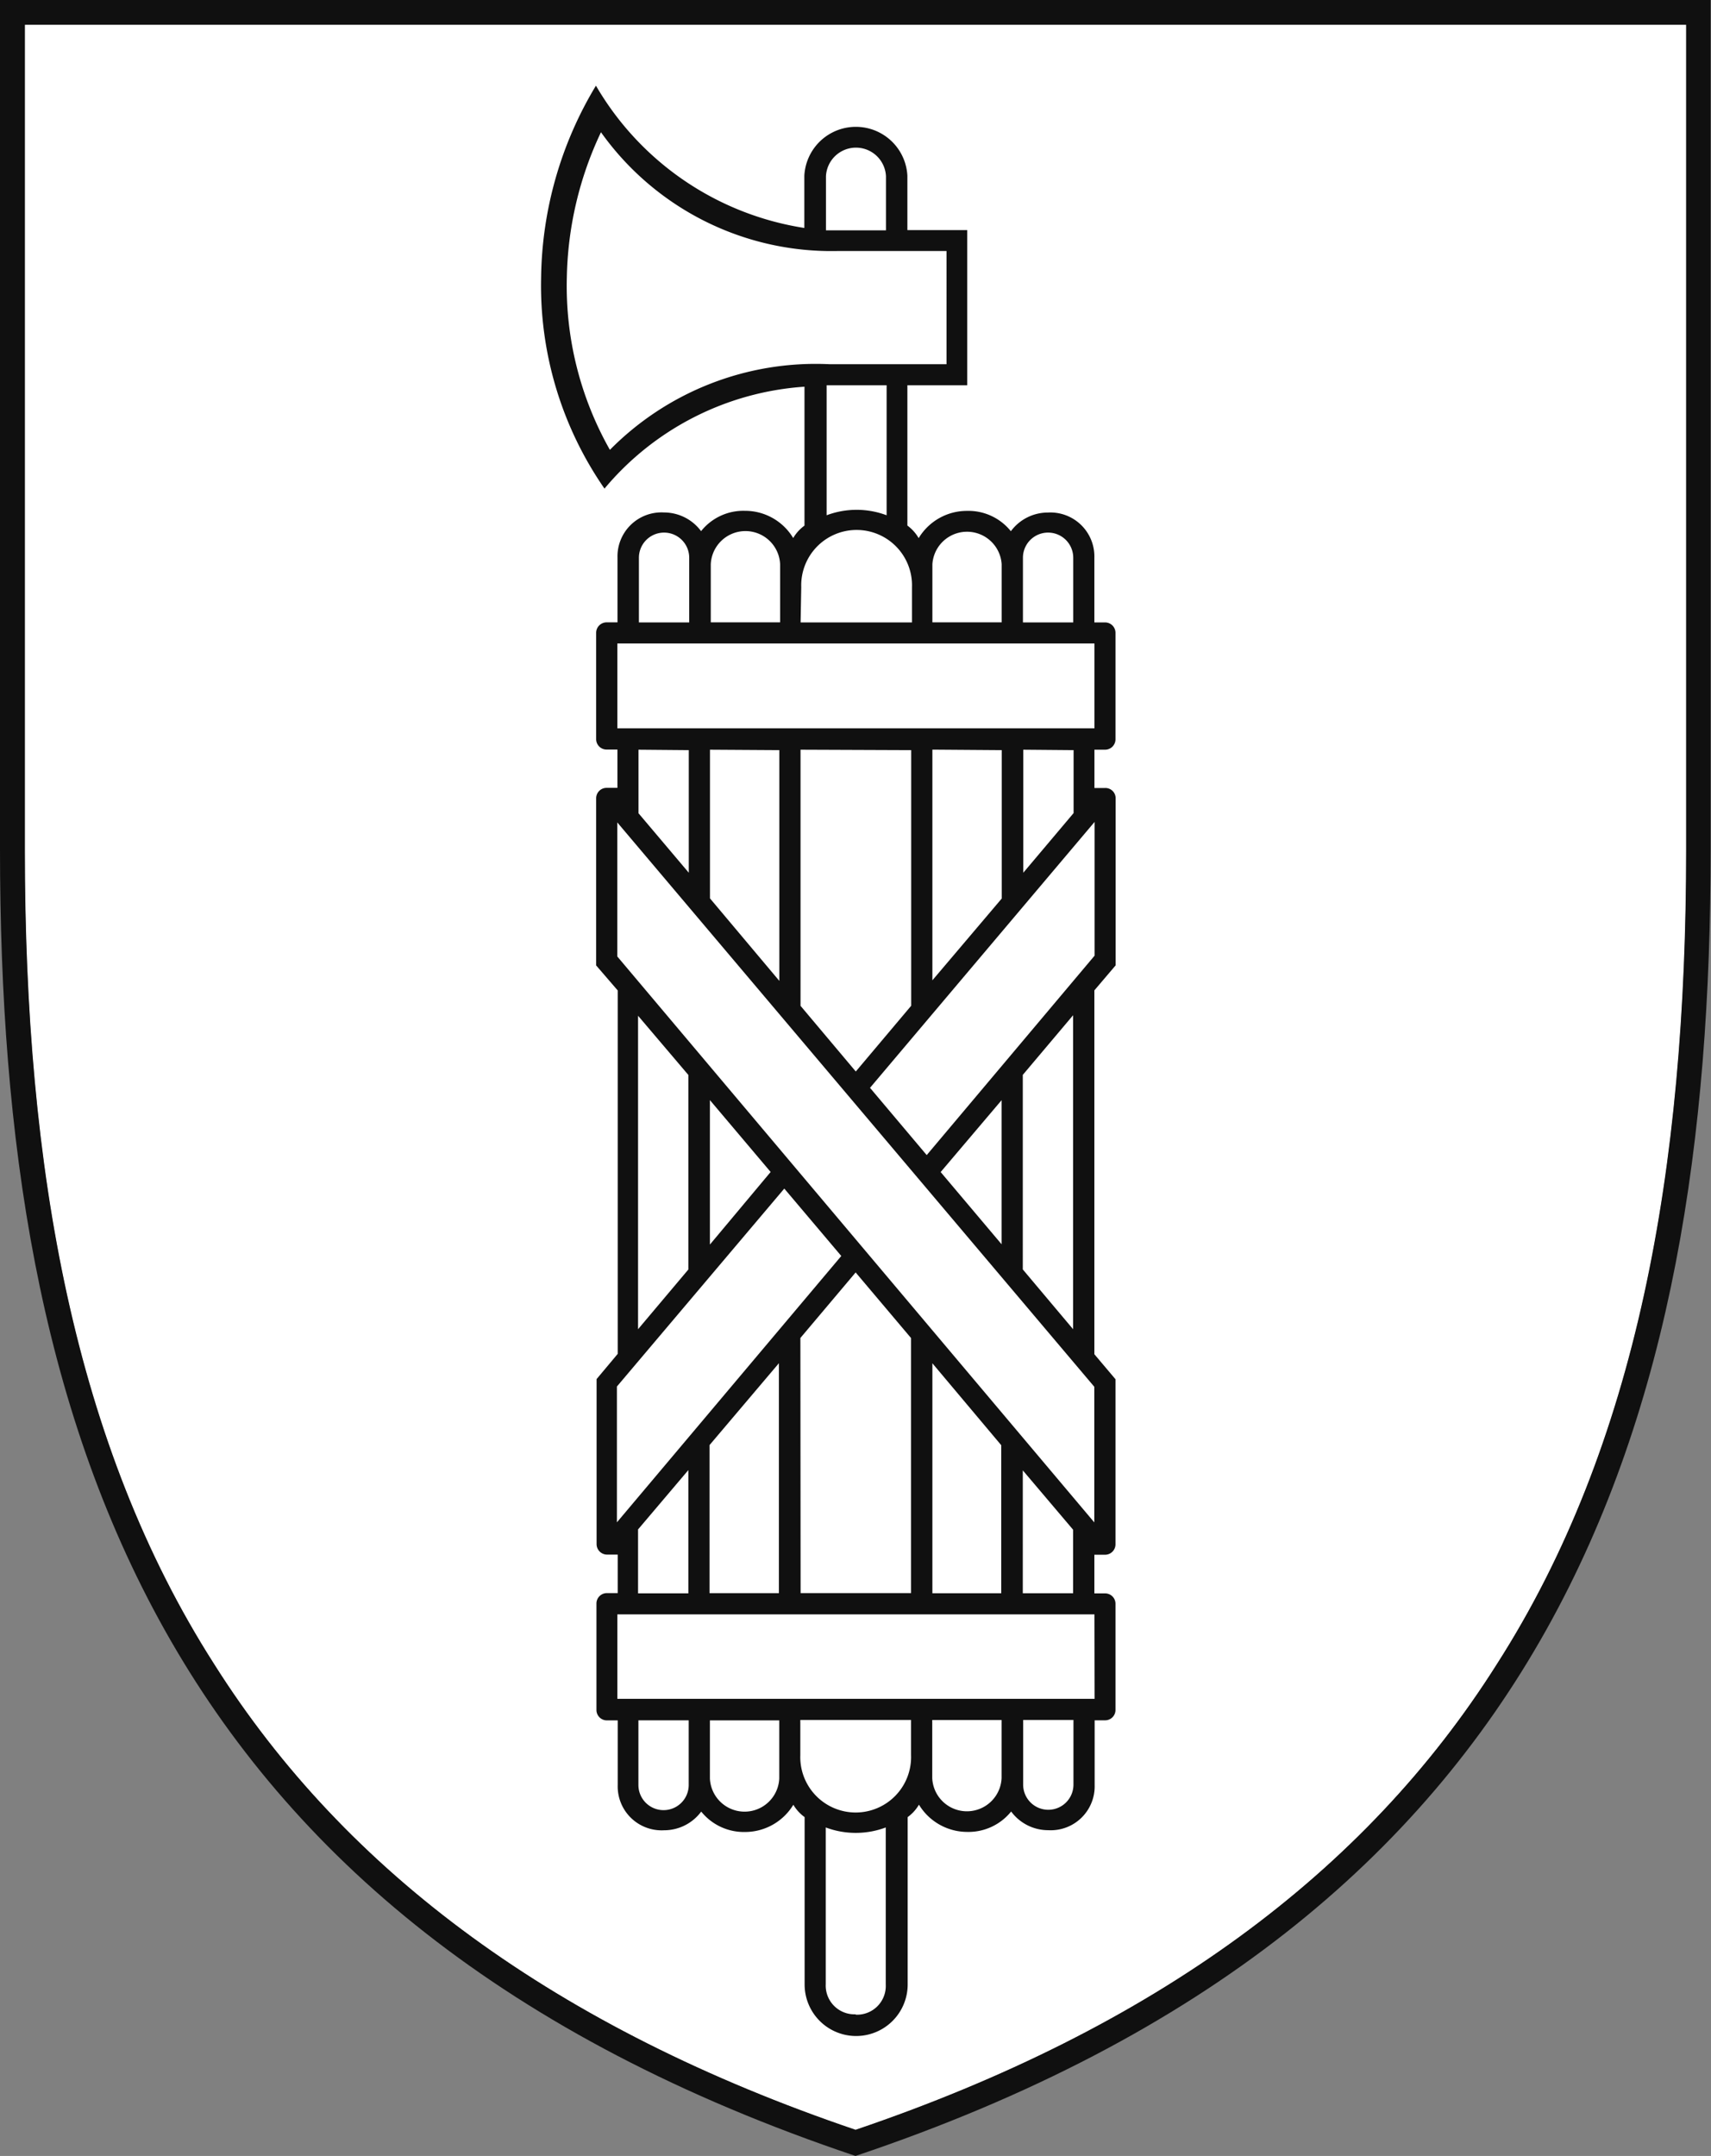
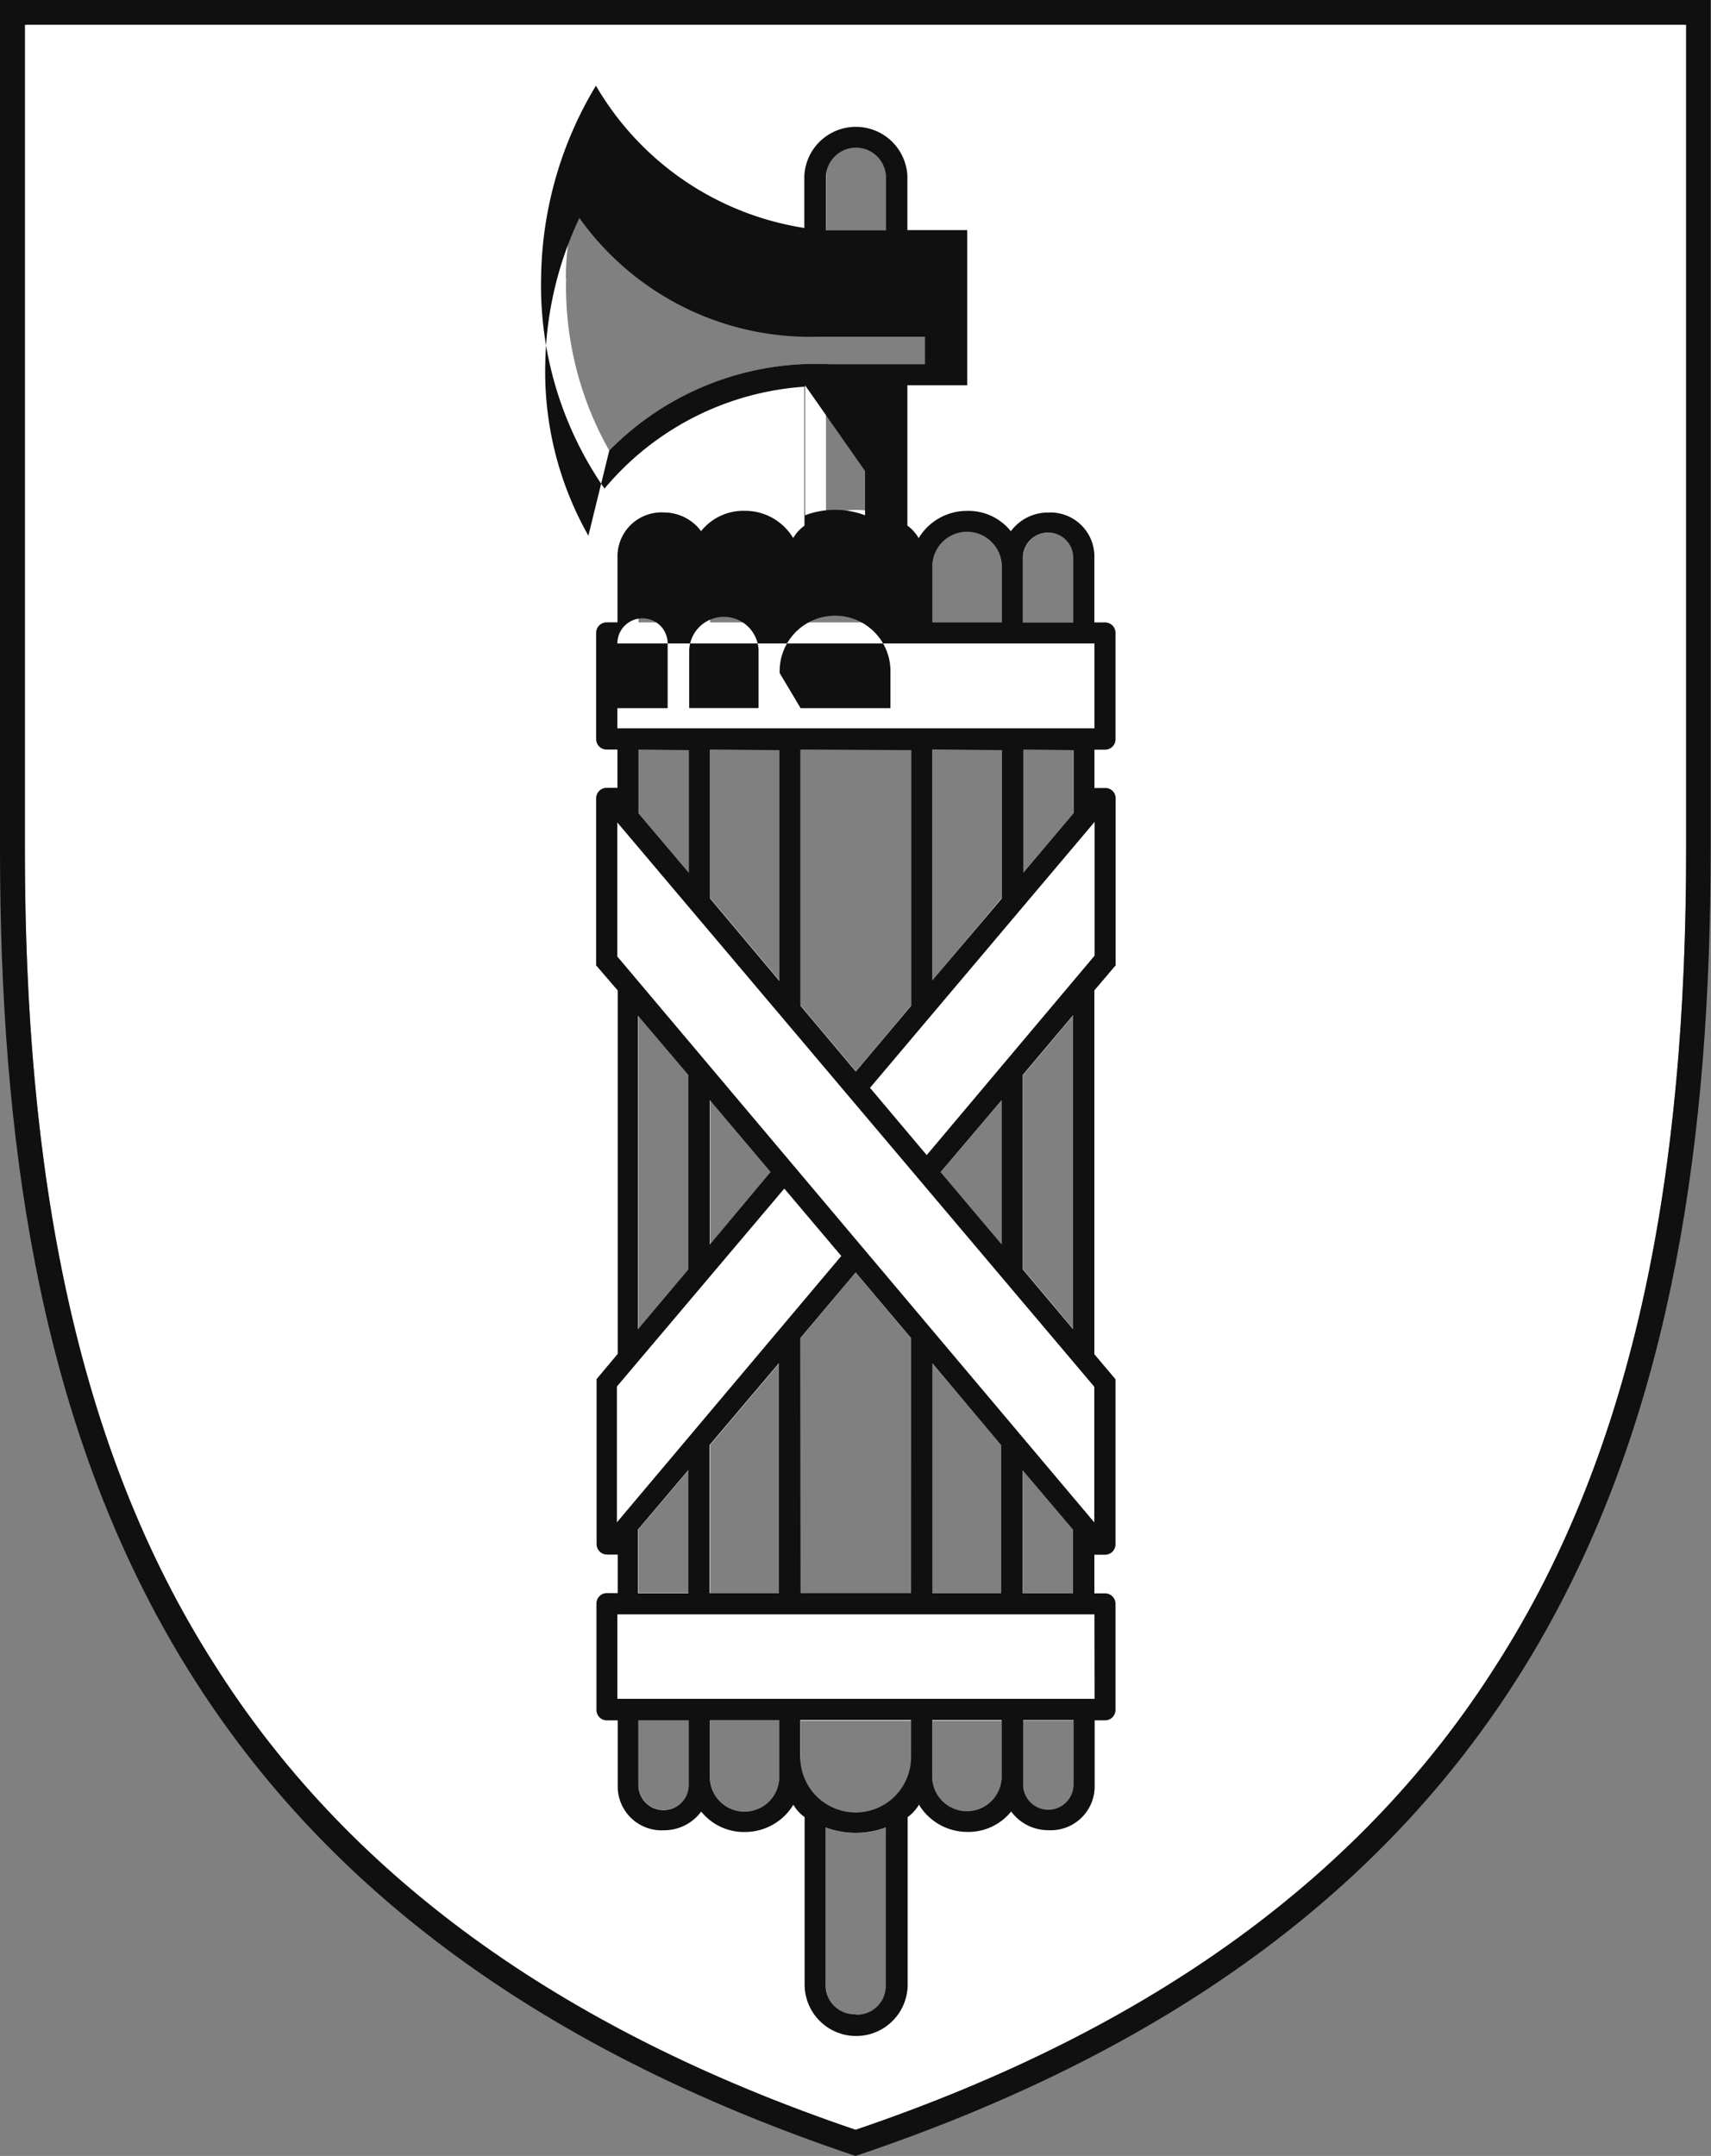
<svg xmlns="http://www.w3.org/2000/svg" id="Gruppe_4036" data-name="Gruppe 4036" width="23.81" height="30" viewBox="0 0 23.81 30">
  <rect x="0" y="0" width="23.81" height="30" fill="#808080" stroke="none" />
  <defs>
    <clipPath id="clip-path">
      <rect id="Rechteck_297" data-name="Rechteck 297" width="23.81" height="30" fill="none" />
    </clipPath>
  </defs>
  <g id="Gruppe_4012" data-name="Gruppe 4012" transform="translate(0 0)" clip-path="url(#clip-path)">
-     <path id="Pfad_1059" data-name="Pfad 1059" d="M23.925.8V12.279c0,4.463-.69,8.3-2.633,11.334-1.834,2.907-4.767,5.07-8.925,6.481-4.158-1.412-7.091-3.575-8.926-6.481C1.5,20.575.809,16.742.809,12.279V.8" transform="translate(-0.462 -0.458)" fill="#fff" />
    <path id="Pfad_1060" data-name="Pfad 1060" d="M15.4,9.119h-.7v-.9a.35.35,0,0,1,.7,0m0,3.555-.7.83V10.89h.7Zm0,7.18-.7-.833V15.415l.7-.83Zm0,3.673h-.7V20.918l.7.826Zm0,2.669a.35.35,0,0,1-.7,0v-.9h.7ZM14.4,9.119h-.965V8.309a.483.483,0,0,1,.965,0Zm0,3.836L13.438,14.1V10.89H14.4Zm0,4.818-.847-1.005.847-1Zm0,4.855h-.965v-3.2l.965,1.142Zm0,2.58a.483.483,0,0,1-.965,0V24.4H14.4ZM13.143,9.119H11.6V8.632a.71.71,0,0,1,.77-.794.71.71,0,0,1,.769.794Zm0,5.329-.771.915-.768-.913V10.89h1.539Zm0,8.18H11.6V19.078l.769-.912.77.912Zm0,2.259a.71.71,0,0,1-.77.793.71.71,0,0,1-.77-.793V24.4h1.539Zm-.769,3.607a.4.4,0,0,1-.418-.421V25.888a1.186,1.186,0,0,0,.835,0v2.186a.4.4,0,0,1-.417.421M11.308,9.119h-.965V8.309a.483.483,0,0,1,.965,0Zm0,4.982-.965-1.148V10.89h.965Zm0,8.526h-.965V20.566l.965-1.14Zm0,2.58a.483.483,0,0,1-.965,0V24.4h.965ZM10.048,9.119h-.7v-.9a.35.35,0,0,1,.7,0Zm0,3.485-.7-.83V10.89h.7Zm0,5.521-.7.827v-4.36l.7.826Zm0,4.5h-.7v-.889l.7-.824Zm0,2.669a.35.35,0,0,1-.7,0v-.9h.7Zm.3-9.529.846,1-.846,1.009ZM12.79,5.819V7.629a1.19,1.19,0,0,0-.834,0V5.819Zm-4.455-1.5A4.921,4.921,0,0,1,8.81,2.3,3.938,3.938,0,0,0,12.1,3.955h1.522V5.527H12.005a4.027,4.027,0,0,0-3.065,1.2,4.632,4.632,0,0,1-.6-2.4m3.62-1.414a.417.417,0,0,1,.834,0v.754h-.834ZM.809.8V12.279c0,4.463.69,8.3,2.632,11.334,1.835,2.907,4.768,5.07,8.927,6.481,4.157-1.412,7.09-3.575,8.925-6.481,1.944-3.039,2.633-6.871,2.633-11.334V.8Z" transform="translate(-0.462 -0.458)" fill="#fff" />
    <path id="Pfad_1061" data-name="Pfad 1061" d="M23.464.345V11.821c0,4.463-.69,8.3-2.633,11.334-1.834,2.907-4.767,5.07-8.925,6.481-4.158-1.411-7.091-3.574-8.926-6.481C1.037,20.116.346,16.284.346,11.821V.345M0,0V11.821c0,8,2.143,14.9,11.905,18.179,9.762-3.279,11.9-10.174,11.9-18.179V0Z" transform="translate(0 0)" fill="#101010" />
-     <path id="Pfad_1062" data-name="Pfad 1062" d="M22.921,17.659l-.789-.936,3.125-3.7v1.861m0,10.341H18.616V24.05h6.639Zm-.294,1.194a.35.35,0,0,1-.7,0v-.9h.7Zm-1-.09a.483.483,0,0,1-.965,0v-.809h.965Zm-1.26-.321a.771.771,0,1,1-1.541,0v-.489h1.541Zm-.77,3.607a.4.4,0,0,1-.417-.42V27.015a1.192,1.192,0,0,0,.835,0V29.2a.4.4,0,0,1-.418.42m-1.064-3.286a.483.483,0,0,1-.965,0v-.809h.965Zm-1.26.09a.35.35,0,0,1-.7,0v-.9h.7Zm1.554-6.22.769-.912.771.913v3.549H21.166Zm-1.259-1.3V16.894l.845,1Zm-1,1.178V15.72l.7.824v2.707Zm.7,1.96v1.715h-.7v-.889Zm1.26-1.487v3.2h-.965V21.694Zm-2.254,2.214v-1.89l2.329-2.754.793.938Zm5.348-1.073v2.06H23v-3.2Zm1,1.176v.884h-.7V22.046Zm-.7-3.622V16.543l.7-.83v4.369Zm-1.143-1.355.848-1V18.9Zm-4.5-3V13.03l6.638,7.853V22.77Zm.995-2.871V13.73l-.7-.828v-.884Zm1.26,0v3.211l-.965-1.148V12.018Zm1.835,0v3.557l-.771.915-.769-.914V12.018Zm1.26,0v2.065L23,15.227v-3.21Zm1,0V12.9l-.7.83V12.018ZM18.616,10.54h6.639v1.181H18.616Zm.3-1.193a.35.35,0,0,1,.7,0v.9h-.7Zm1,.09a.483.483,0,0,1,.965,0v.809h-.965Zm1.259.322a.771.771,0,1,1,1.541,0v.488H21.166Zm1.188-2.812V8.756a1.186,1.186,0,0,0-.835,0V6.947Zm-3.85.9a4.627,4.627,0,0,1-.6-2.4,4.92,4.92,0,0,1,.475-2.021,3.937,3.937,0,0,0,3.287,1.653h1.522V6.654H21.569a4.025,4.025,0,0,0-3.065,1.2m3.015-3.816a.418.418,0,0,1,.835,0v.753h-.835ZM23,9.437a.483.483,0,0,1,.964,0v.809H23Zm1.26-.09a.35.35,0,0,1,.7,0v.9h-.7Zm1.29,5.672V12.691a.142.142,0,0,0-.147-.14h-.148v-.533H25.4a.145.145,0,0,0,.148-.142V10.389a.145.145,0,0,0-.148-.142h-.146v-.9a.612.612,0,0,0-.646-.629.64.64,0,0,0-.516.26.756.756,0,0,0-.612-.283.783.783,0,0,0-.671.379.578.578,0,0,0-.157-.175V6.947h.833V4.788h-.833V4.031a.718.718,0,0,0-1.434,0v.727a4.079,4.079,0,0,1-2.9-1.98,5.286,5.286,0,0,0-.763,2.671,4.958,4.958,0,0,0,.882,2.936A3.975,3.975,0,0,1,21.22,6.967V8.9a.569.569,0,0,0-.157.173.78.78,0,0,0-.67-.379.753.753,0,0,0-.612.283.642.642,0,0,0-.516-.26.612.612,0,0,0-.647.629v.9h-.149a.146.146,0,0,0-.148.142v1.486a.145.145,0,0,0,.148.142h.148v.533h-.148a.145.145,0,0,0-.148.143v2.328l.3.348v5.057l-.294.351v2.3a.146.146,0,0,0,.148.142h.146v.536h-.148a.145.145,0,0,0-.148.142v1.487a.145.145,0,0,0,.148.142h.148v.9a.611.611,0,0,0,.646.629.641.641,0,0,0,.516-.26.763.763,0,0,0,.612.284.786.786,0,0,0,.67-.379.571.571,0,0,0,.157.172V29.2a.717.717,0,0,0,1.434,0V26.871a.57.57,0,0,0,.157-.173.787.787,0,0,0,.671.379.763.763,0,0,0,.612-.284.64.64,0,0,0,.516.26.611.611,0,0,0,.646-.629v-.9H25.4a.144.144,0,0,0,.148-.142V23.9a.144.144,0,0,0-.148-.142h-.146V23.22H25.4a.145.145,0,0,0,.148-.142v-2.3l-.294-.348V15.367Z" transform="translate(-10.025 -1.586)" fill="#101010" />
+     <path id="Pfad_1062" data-name="Pfad 1062" d="M22.921,17.659l-.789-.936,3.125-3.7v1.861m0,10.341H18.616V24.05h6.639Zm-.294,1.194a.35.35,0,0,1-.7,0v-.9h.7Zm-1-.09a.483.483,0,0,1-.965,0v-.809h.965Zm-1.26-.321a.771.771,0,1,1-1.541,0v-.489h1.541Zm-.77,3.607a.4.4,0,0,1-.417-.42V27.015a1.192,1.192,0,0,0,.835,0V29.2a.4.4,0,0,1-.418.42m-1.064-3.286a.483.483,0,0,1-.965,0v-.809h.965Zm-1.26.09a.35.35,0,0,1-.7,0v-.9h.7Zm1.554-6.22.769-.912.771.913v3.549H21.166Zm-1.259-1.3V16.894l.845,1Zm-1,1.178V15.72l.7.824v2.707Zm.7,1.96v1.715h-.7v-.889Zm1.26-1.487v3.2h-.965V21.694Zm-2.254,2.214v-1.89l2.329-2.754.793.938Zm5.348-1.073v2.06H23v-3.2Zm1,1.176v.884h-.7V22.046Zm-.7-3.622V16.543l.7-.83v4.369Zm-1.143-1.355.848-1V18.9Zm-4.5-3V13.03l6.638,7.853V22.77Zm.995-2.871V13.73l-.7-.828v-.884Zm1.26,0v3.211l-.965-1.148V12.018Zm1.835,0v3.557l-.771.915-.769-.914V12.018Zm1.26,0v2.065L23,15.227v-3.21Zm1,0V12.9l-.7.83V12.018ZM18.616,10.54h6.639v1.181H18.616Za.35.35,0,0,1,.7,0v.9h-.7Zm1,.09a.483.483,0,0,1,.965,0v.809h-.965Zm1.259.322a.771.771,0,1,1,1.541,0v.488H21.166Zm1.188-2.812V8.756a1.186,1.186,0,0,0-.835,0V6.947Zm-3.85.9a4.627,4.627,0,0,1-.6-2.4,4.92,4.92,0,0,1,.475-2.021,3.937,3.937,0,0,0,3.287,1.653h1.522V6.654H21.569a4.025,4.025,0,0,0-3.065,1.2m3.015-3.816a.418.418,0,0,1,.835,0v.753h-.835ZM23,9.437a.483.483,0,0,1,.964,0v.809H23Zm1.26-.09a.35.35,0,0,1,.7,0v.9h-.7Zm1.29,5.672V12.691a.142.142,0,0,0-.147-.14h-.148v-.533H25.4a.145.145,0,0,0,.148-.142V10.389a.145.145,0,0,0-.148-.142h-.146v-.9a.612.612,0,0,0-.646-.629.64.64,0,0,0-.516.26.756.756,0,0,0-.612-.283.783.783,0,0,0-.671.379.578.578,0,0,0-.157-.175V6.947h.833V4.788h-.833V4.031a.718.718,0,0,0-1.434,0v.727a4.079,4.079,0,0,1-2.9-1.98,5.286,5.286,0,0,0-.763,2.671,4.958,4.958,0,0,0,.882,2.936A3.975,3.975,0,0,1,21.22,6.967V8.9a.569.569,0,0,0-.157.173.78.78,0,0,0-.67-.379.753.753,0,0,0-.612.283.642.642,0,0,0-.516-.26.612.612,0,0,0-.647.629v.9h-.149a.146.146,0,0,0-.148.142v1.486a.145.145,0,0,0,.148.142h.148v.533h-.148a.145.145,0,0,0-.148.143v2.328l.3.348v5.057l-.294.351v2.3a.146.146,0,0,0,.148.142h.146v.536h-.148a.145.145,0,0,0-.148.142v1.487a.145.145,0,0,0,.148.142h.148v.9a.611.611,0,0,0,.646.629.641.641,0,0,0,.516-.26.763.763,0,0,0,.612.284.786.786,0,0,0,.67-.379.571.571,0,0,0,.157.172V29.2a.717.717,0,0,0,1.434,0V26.871a.57.57,0,0,0,.157-.173.787.787,0,0,0,.671.379.763.763,0,0,0,.612-.284.64.64,0,0,0,.516.26.611.611,0,0,0,.646-.629v-.9H25.4a.144.144,0,0,0,.148-.142V23.9a.144.144,0,0,0-.148-.142h-.146V23.22H25.4a.145.145,0,0,0,.148-.142v-2.3l-.294-.348V15.367Z" transform="translate(-10.025 -1.586)" fill="#101010" />
  </g>
</svg>